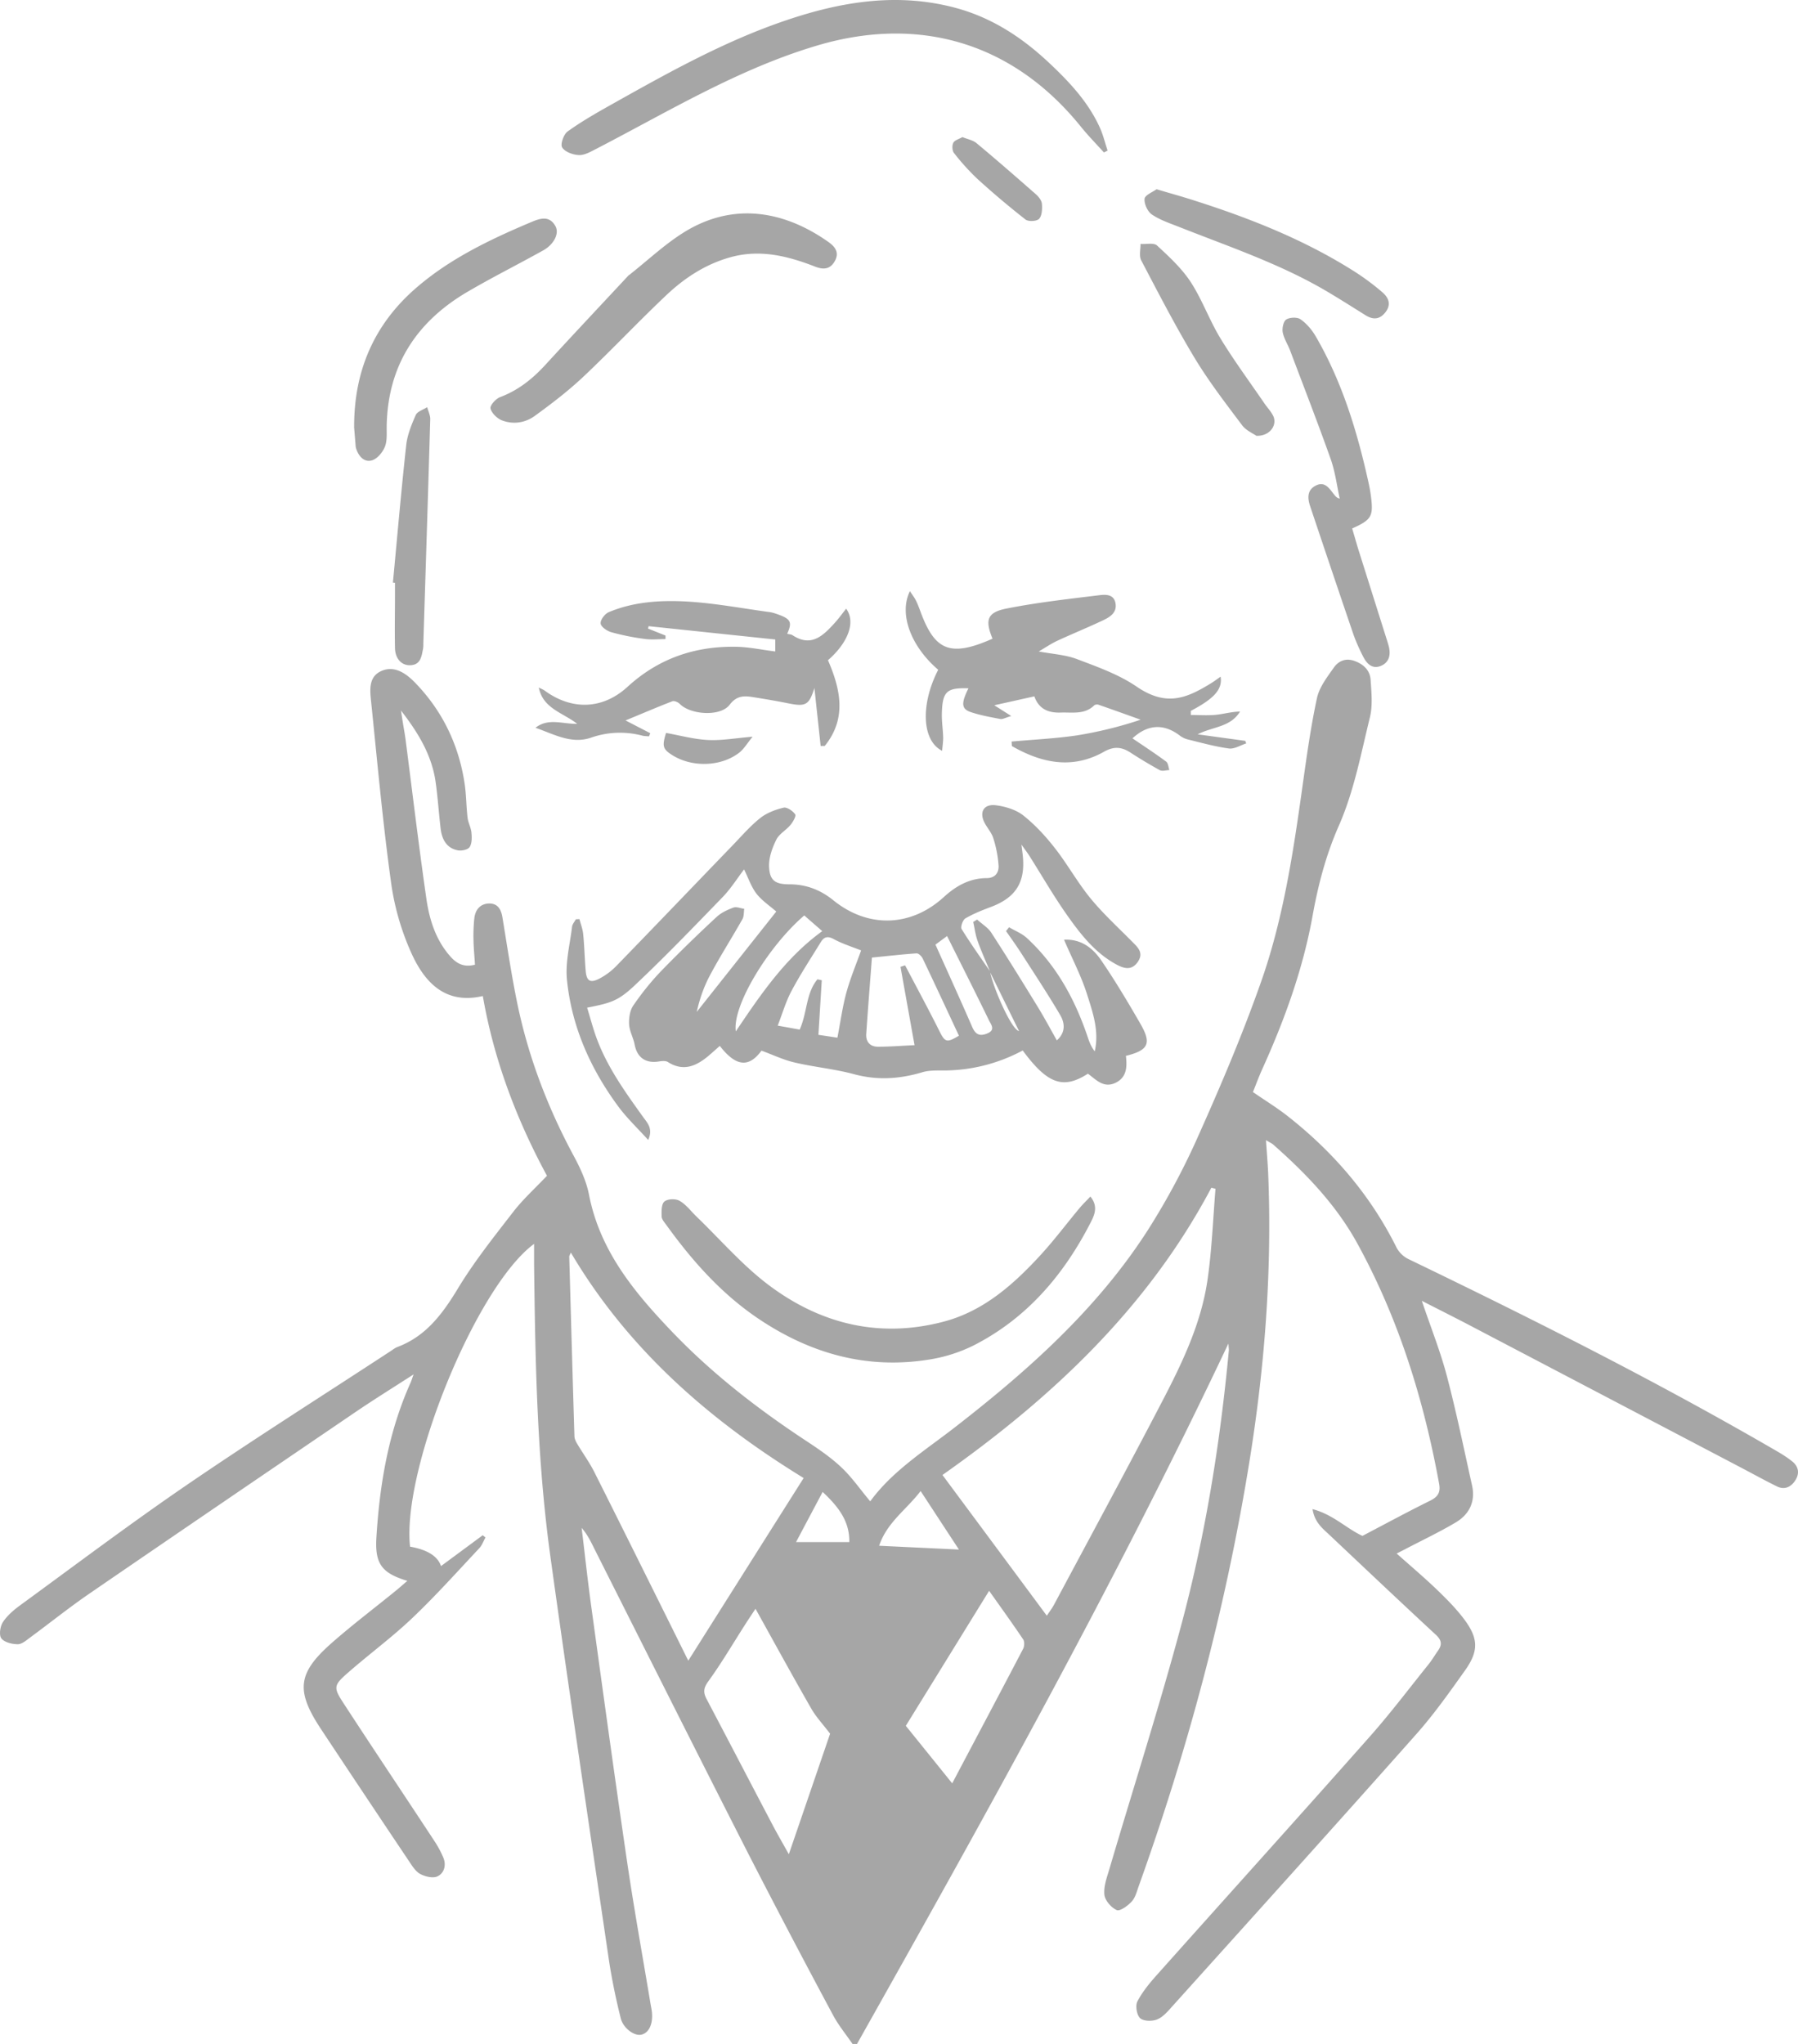
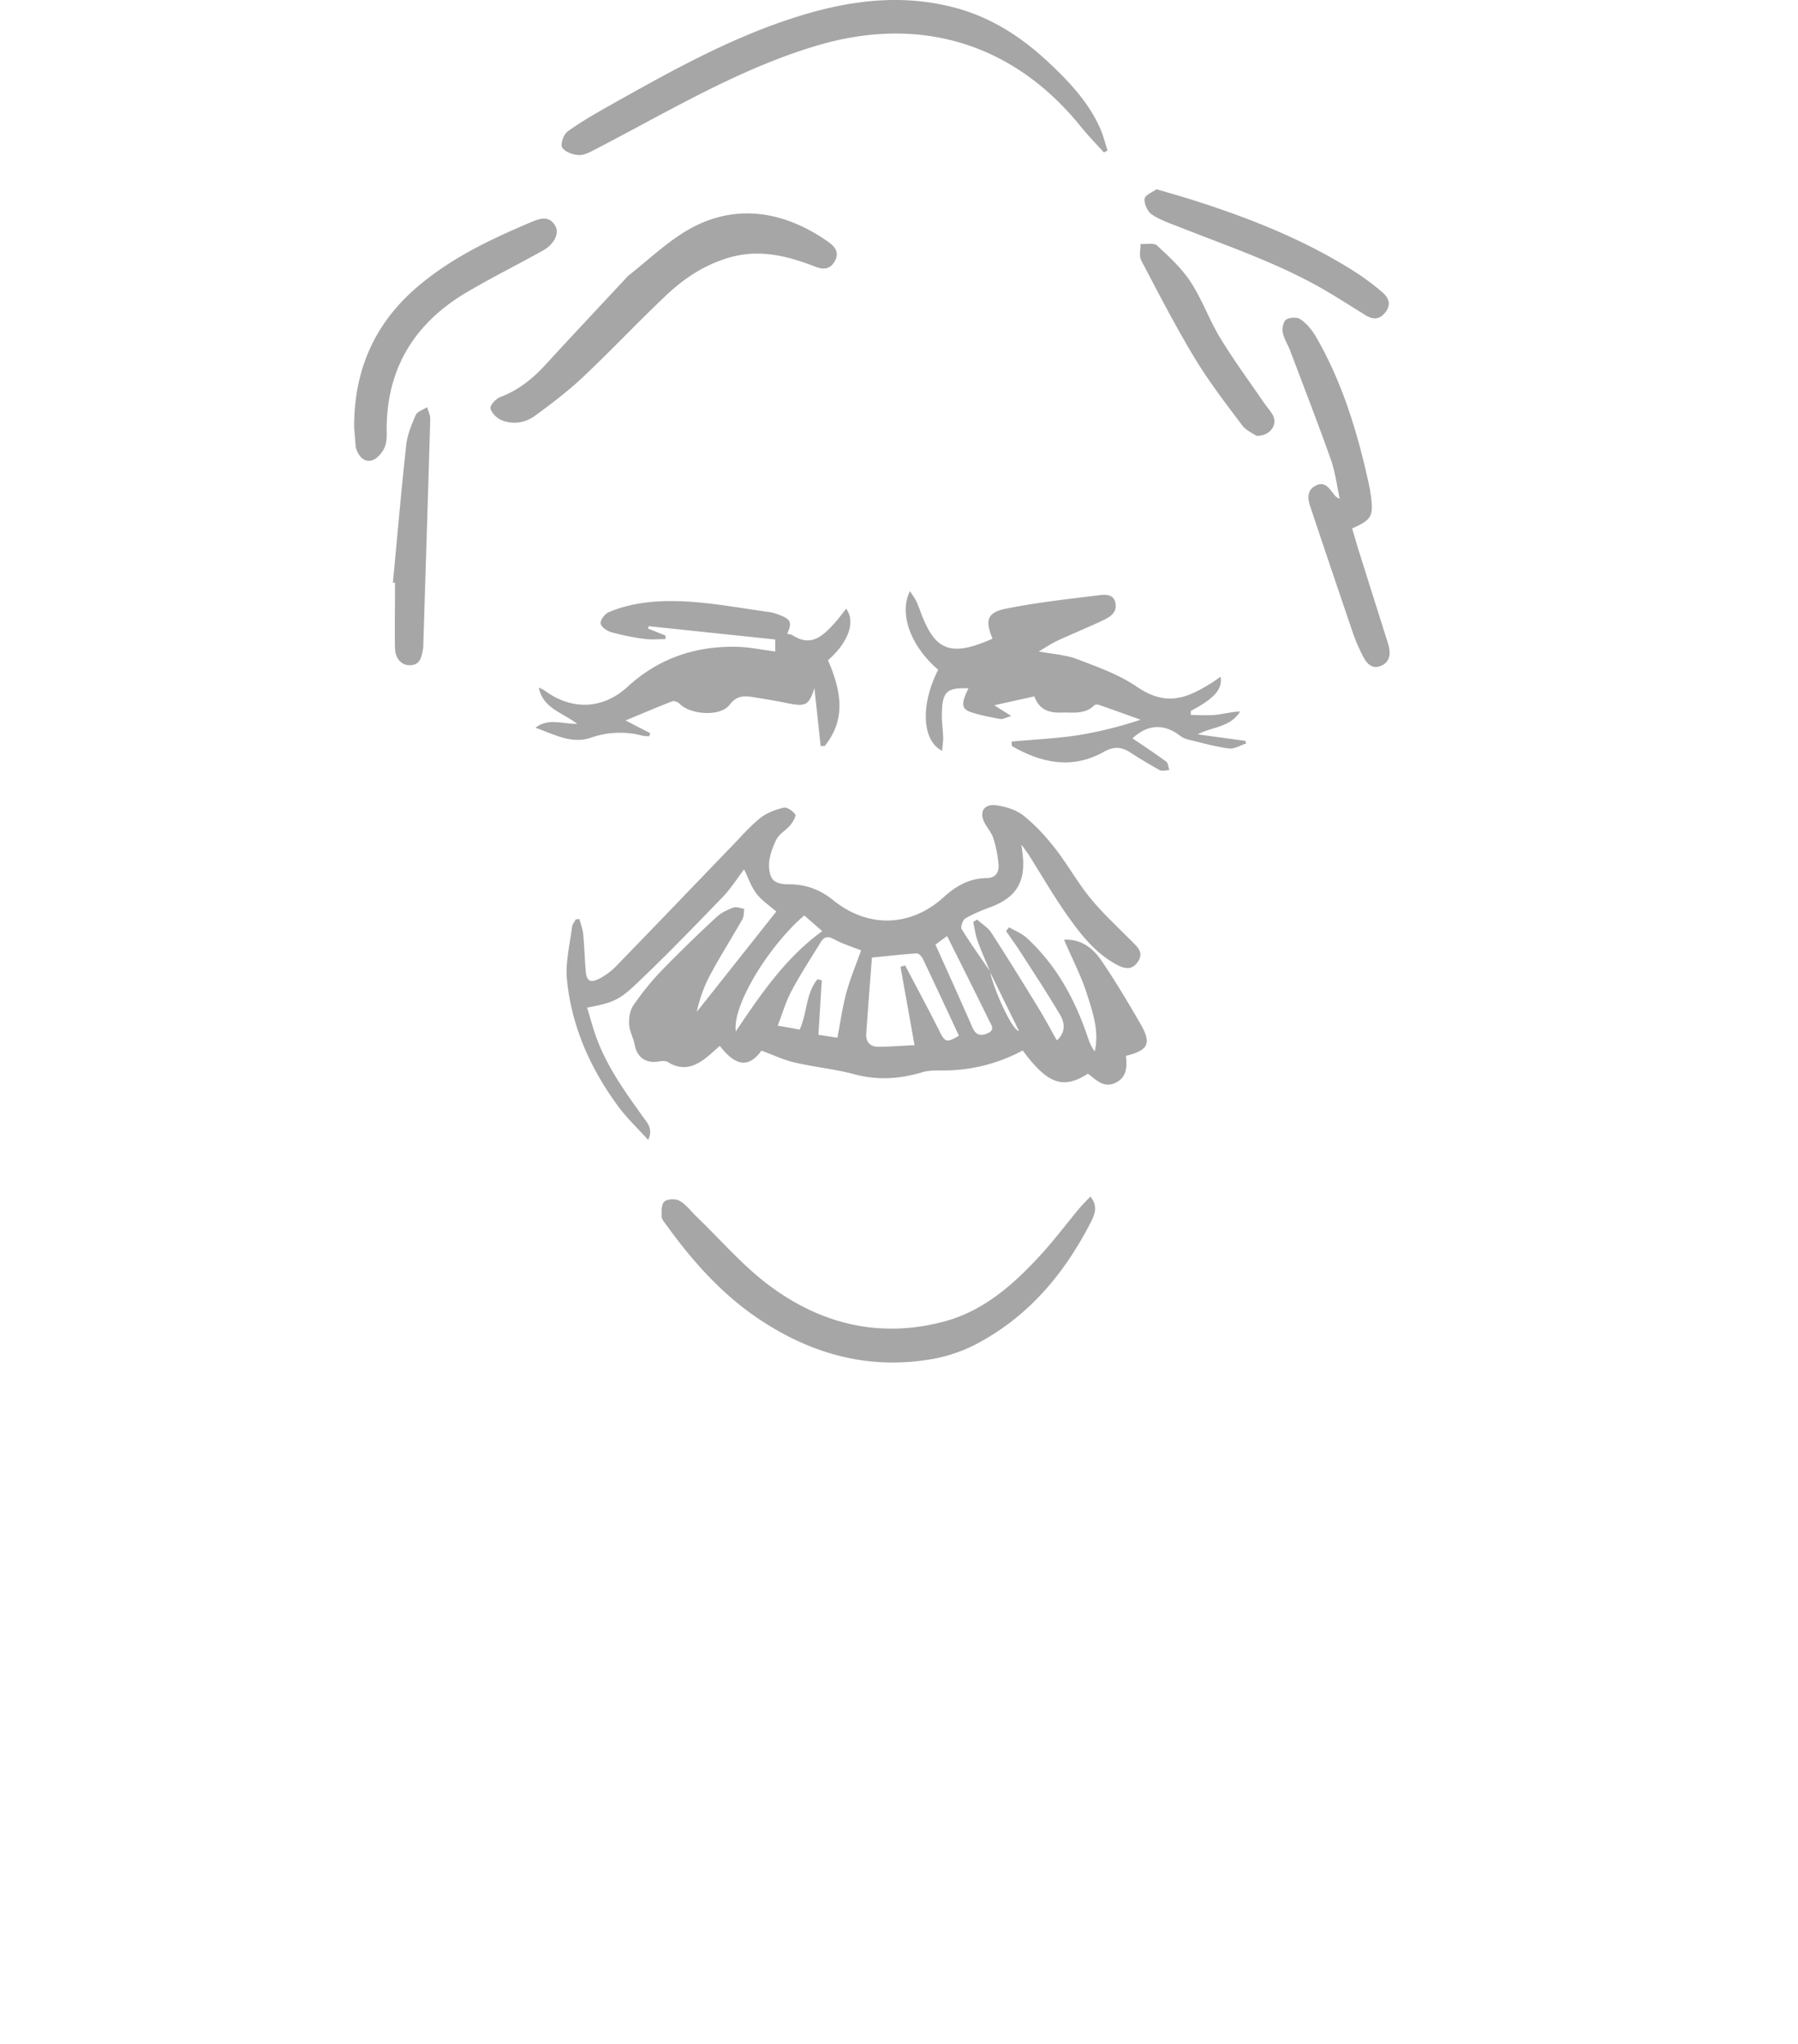
<svg xmlns="http://www.w3.org/2000/svg" width="66" height="75" fill="none">
-   <path d="M45.089 49.305C40.904 58.152 36.193 66.584 31.459 75h-.165c-.238-.348-.512-.678-.712-1.052a367.64 367.64 0 0 1-3.12-5.941c-1.885-3.699-3.746-7.409-5.614-11.116-.14-.28-.27-.569-.497-.825.115.949.218 1.898.347 2.844.433 3.141.862 6.285 1.324 9.424.259 1.756.576 3.501.867 5.251.015.083.033.166.041.248.045.442-.114.77-.394.828-.261.053-.664-.242-.752-.61a23.493 23.493 0 0 1-.415-2.013c-.732-4.965-1.473-9.928-2.162-14.897-.494-3.554-.558-7.137-.602-10.718v-.78c-2.132 1.567-4.861 8.295-4.553 11.11.638.113 1.016.351 1.136.713l1.532-1.132.1.082c-.074.133-.127.29-.227.395-.811.864-1.602 1.748-2.458 2.561-.738.702-1.562 1.309-2.332 1.98-.57.496-.58.558-.168 1.185 1.091 1.674 2.203 3.333 3.3 5.001a3.7 3.7 0 0 1 .338.625c.117.28.032.575-.22.69-.165.076-.448.006-.627-.089-.17-.091-.294-.294-.409-.465a985.448 985.448 0 0 1-3.232-4.848c-.938-1.418-.867-2.06.406-3.177.756-.663 1.559-1.27 2.338-1.904.138-.112.27-.23.423-.362-.935-.283-1.197-.622-1.135-1.598.12-1.947.441-3.857 1.247-5.658.033-.07.053-.144.118-.32-.78.503-1.473.933-2.15 1.393-3.267 2.222-6.534 4.444-9.793 6.68-.723.499-1.411 1.05-2.12 1.572-.144.106-.312.256-.467.256-.21 0-.492-.07-.603-.215-.091-.121-.044-.44.056-.593.155-.238.39-.441.623-.612 2.04-1.489 4.061-3.01 6.146-4.436 2.467-1.685 4.994-3.283 7.493-4.918.07-.047.138-.1.215-.13 1.056-.395 1.661-1.217 2.226-2.148.597-.987 1.326-1.901 2.035-2.817.356-.46.794-.855 1.235-1.32-1.1-2.031-1.944-4.227-2.355-6.596-1.36.318-2.112-.483-2.591-1.506a9.438 9.438 0 0 1-.78-2.679c-.302-2.186-.5-4.388-.726-6.586-.044-.43-.115-.937.368-1.153.49-.22.917.092 1.244.428 1 1.031 1.602 2.275 1.817 3.701.062.413.059.837.109 1.253.02.182.123.356.141.542.018.18.023.395-.065.533-.061.098-.297.148-.435.121-.415-.08-.582-.404-.63-.793-.07-.583-.105-1.17-.19-1.75-.147-.979-.653-1.798-1.265-2.585.026.177.053.354.082.53.03.18.062.357.086.537.253 1.954.485 3.91.767 5.862.112.76.347 1.5.88 2.098.229.256.49.404.9.298-.018-.301-.048-.602-.054-.905a6.04 6.04 0 0 1 .03-.796c.035-.31.209-.533.535-.545.323-.009.45.215.497.51.176 1.06.332 2.125.55 3.177.409 1.968 1.123 3.828 2.08 5.599.234.436.452.91.546 1.39.4 2.07 1.667 3.593 3.058 5.046 1.468 1.532 3.132 2.82 4.897 3.984.453.298.911.608 1.305.979.391.365.7.82 1.065 1.252.823-1.128 2.026-1.874 3.132-2.735 2.682-2.083 5.205-4.332 7.058-7.217a26.345 26.345 0 0 0 1.873-3.504c.826-1.847 1.62-3.719 2.29-5.625.818-2.328 1.18-4.769 1.521-7.209.15-1.064.297-2.133.524-3.182.085-.398.37-.767.614-1.114.174-.25.438-.372.773-.248.336.124.562.35.583.695.03.457.08.938-.027 1.374-.329 1.34-.588 2.723-1.14 3.975-.474 1.076-.756 2.158-.962 3.295-.35 1.95-1.02 3.802-1.835 5.605-.139.304-.253.619-.356.872.45.31.876.57 1.267.876 1.682 1.32 3.047 2.905 4.006 4.833a.992.992 0 0 0 .426.415c4.602 2.22 9.163 4.512 13.583 7.082.18.106.356.22.518.35.226.183.27.428.12.675-.153.25-.39.38-.679.242-.476-.233-.938-.492-1.409-.737-3.299-1.73-6.602-3.462-9.901-5.19-.55-.288-1.106-.565-1.732-.886.33.975.676 1.842.914 2.737.353 1.335.63 2.691.93 4.038.132.595-.103 1.064-.6 1.358-.612.363-1.256.666-1.885.996-.085.045-.17.086-.282.145.511.454 1.011.878 1.485 1.332.361.348.717.707 1.014 1.108.503.684.509 1.146.015 1.842-.574.807-1.15 1.624-1.809 2.363-2.958 3.333-5.946 6.643-8.928 9.955-.167.186-.344.4-.561.492-.183.077-.503.074-.63-.041-.126-.112-.185-.46-.103-.616.183-.353.447-.672.715-.972 2.605-2.92 5.228-5.824 7.822-8.753.759-.858 1.45-1.774 2.168-2.667.12-.153.22-.324.332-.483.153-.218.132-.38-.077-.575-1.311-1.214-2.61-2.443-3.91-3.669-.254-.239-.545-.46-.621-.946.758.198 1.244.713 1.832.982.835-.437 1.655-.882 2.49-1.294.283-.142.383-.304.324-.622-.565-3.089-1.485-6.053-3-8.812-.776-1.414-1.879-2.563-3.081-3.624-.06-.053-.136-.086-.274-.168.03.442.062.822.08 1.205.15 3.607-.13 7.182-.712 10.739-.862 5.272-2.238 10.406-4.04 15.43-.071.198-.124.422-.26.566-.14.153-.426.362-.546.31-.2-.086-.43-.351-.453-.56-.033-.301.088-.628.18-.935.884-3 1.843-5.982 2.652-9.003.879-3.283 1.417-6.64 1.735-10.025.006-.05-.006-.103-.015-.26h-.003zm-19.823 11.63c1.426-2.258 2.817-4.46 4.234-6.7-3.411-2.092-6.428-4.69-8.546-8.274-.035.088-.061.123-.058.156.061 2.192.123 4.388.19 6.58 0 .089.045.186.092.266.212.36.462.698.647 1.07 1.14 2.268 2.267 4.544 3.44 6.904v-.003zm9.33-6.811c1.283 1.73 2.553 3.439 3.83 5.163.079-.121.182-.254.261-.398 1.323-2.476 2.659-4.942 3.955-7.43.75-1.438 1.459-2.905 1.688-4.532.156-1.093.197-2.204.288-3.306l-.152-.039c-2.332 4.403-5.835 7.698-9.872 10.542h.002zm-6.866 4.912c-.177.268-.277.416-.37.563-.453.705-.877 1.432-1.368 2.107-.185.257-.174.419-.044.66.803 1.521 1.594 3.045 2.394 4.565.188.36.394.713.614 1.108.538-1.567 1.05-3.064 1.515-4.423-.265-.348-.518-.616-.694-.925-.68-1.185-1.335-2.382-2.044-3.658l-.003.003zm7.222 6.404c.888-1.683 1.753-3.31 2.606-4.942.047-.091.053-.262 0-.342-.397-.59-.812-1.164-1.25-1.783l-3.058 4.954c.532.66 1.1 1.362 1.702 2.11v.003zm-1.158-10.727c-.535.696-1.232 1.146-1.524 2.007l2.93.139c-.5-.76-.93-1.421-1.406-2.146zm-2.618 1.871c.012-.772-.405-1.3-.979-1.839-.33.622-.632 1.188-.976 1.84h1.955z" fill="#000" fill-opacity=".35" />
  <path d="M36.338 35.64c-.153-.37-.318-.736-.453-1.114-.08-.224-.109-.462-.161-.695l.144-.089c.173.16.394.29.517.478.585.902 1.15 1.815 1.712 2.732.24.392.456.796.697 1.223.332-.295.294-.643.117-.94-.453-.767-.944-1.512-1.426-2.26-.176-.275-.37-.543-.556-.811l.112-.139c.22.13.473.227.656.398 1.097 1.011 1.779 2.278 2.246 3.678.056.165.124.327.242.477.17-.733-.068-1.42-.28-2.086-.214-.68-.553-1.323-.847-2.01.627-.032 1.05.304 1.353.74.52.757.991 1.55 1.453 2.349.414.722.294.966-.535 1.173.047.4.038.798-.397.996-.427.194-.7-.124-.997-.342-.912.586-1.485.377-2.394-.852a6.154 6.154 0 0 1-2.997.734c-.23 0-.473 0-.688.065-.835.25-1.656.303-2.511.07-.712-.191-1.456-.259-2.173-.427-.41-.094-.794-.28-1.22-.436-.454.622-.927.604-1.53-.174a24.8 24.8 0 0 1-.418.368c-.45.375-.92.584-1.488.224-.088-.056-.238-.035-.352-.017-.474.068-.777-.153-.868-.622-.047-.25-.188-.49-.203-.74-.012-.23.026-.507.15-.69.306-.447.65-.878 1.026-1.27a54.01 54.01 0 0 1 2.038-1.986c.168-.156.397-.262.615-.342.112-.04.265.027.397.045-.02.13-.006.277-.068.383-.385.68-.806 1.34-1.176 2.03-.23.425-.391.884-.5 1.37l2.92-3.683c-.226-.2-.52-.392-.726-.654-.197-.257-.303-.584-.456-.893-.256.336-.494.719-.803 1.034-1.059 1.093-2.114 2.19-3.22 3.23-.617.58-.885.64-1.738.81.109.357.203.713.326 1.061.392 1.094 1.062 2.022 1.73 2.953.15.21.376.425.185.84-.394-.436-.788-.807-1.103-1.235-1.02-1.385-1.708-2.929-1.879-4.647-.062-.634.109-1.294.188-1.942.012-.095.091-.183.141-.274.044 0 .086-.003.13-.006.047.185.12.368.138.557.044.445.053.893.091 1.34.03.37.162.46.488.295a2.44 2.44 0 0 0 .633-.468c1.429-1.47 2.85-2.956 4.275-4.432.33-.342.645-.708 1.012-1 .238-.188.556-.309.856-.38.123-.03.338.118.426.245.044.062-.082.28-.176.392-.159.191-.415.327-.518.54-.147.297-.273.648-.265.972.018.521.221.663.744.663.612 0 1.139.2 1.615.586 1.276 1.032 2.847.985 4.058-.12.45-.41.947-.69 1.57-.693.31 0 .45-.2.439-.451a4.286 4.286 0 0 0-.194-1.014c-.06-.194-.21-.362-.31-.545-.22-.4-.05-.722.407-.663.344.044.729.16.997.368.432.342.817.758 1.158 1.194.465.592.833 1.261 1.309 1.845.467.569 1.014 1.07 1.532 1.594.215.215.438.413.209.748-.227.33-.52.236-.78.095-.796-.428-1.337-1.135-1.843-1.854-.48-.686-.9-1.414-1.347-2.122-.07-.112-.153-.218-.3-.427.026.218.041.312.05.407.1.975-.253 1.535-1.162 1.88-.323.12-.65.25-.947.424-.094.056-.185.316-.135.392.327.528.688 1.035 1.041 1.547.097.563.785 2.149 1.065 2.193-.36-.728-.715-1.456-1.074-2.184l.006-.009zm-3.288-.162c.06-.017.115-.038.174-.056.418.796.847 1.589 1.25 2.393.214.43.267.463.726.189-.441-.943-.88-1.89-1.33-2.832-.04-.083-.152-.195-.226-.189-.502.033-1.005.092-1.638.154-.067.895-.144 1.85-.208 2.802-.02.286.14.466.417.469.438.003.877-.036 1.356-.056-.182-1.017-.35-1.945-.515-2.874h-.006zm-1.443-.604c-.336-.135-.686-.242-.997-.412-.23-.127-.365-.083-.483.112-.364.592-.747 1.175-1.073 1.788-.206.386-.33.817-.506 1.273.32.056.559.1.806.145.282-.619.223-1.332.653-1.845l.159.035c-.042.658-.08 1.315-.124 2.002.256.038.491.073.697.106.115-.596.188-1.138.33-1.657.146-.533.364-1.049.54-1.547h-.003zm-2.085-1.282c-1.306 1.117-2.647 3.307-2.512 4.253.941-1.4 1.841-2.712 3.173-3.678-.256-.224-.462-.4-.662-.578v.003zm4.816 1.07c.468 1.043.918 2.03 1.35 3.024.12.274.274.35.553.235.315-.13.132-.333.062-.48-.497-1.023-1.012-2.04-1.538-3.094l-.427.315zm9.379-8.426c.303 0 .609.023.912-.006.294-.03.582-.115.89-.121-.358.586-1.002.548-1.555.837l1.747.239.035.094c-.212.068-.435.212-.635.186-.503-.068-1-.207-1.494-.328a.818.818 0 0 1-.303-.141c-.641-.49-1.232-.377-1.744.097.394.268.824.548 1.235.852.077.056.083.206.12.312-.12.003-.267.053-.358 0a17.34 17.34 0 0 1-1.076-.645c-.32-.206-.6-.233-.962-.03-1.167.66-2.297.419-3.385-.206l-.011-.165c.8-.074 1.605-.109 2.4-.227a14.716 14.716 0 0 0 2.337-.575c-.514-.185-1.03-.37-1.547-.55-.044-.015-.126-.007-.156.023-.355.348-.805.25-1.229.265-.438.015-.8-.115-.97-.595l-1.47.327.623.395c-.215.062-.315.124-.4.109-.368-.07-.741-.136-1.094-.256-.341-.118-.347-.328-.077-.87-.796-.026-.955.112-.976.914-.009.292.038.586.047.878.003.16-.023.321-.038.501-.75-.377-.794-1.71-.144-2.974-1.003-.857-1.453-2.05-1.038-2.885.088.136.17.24.226.357.074.15.13.31.188.466.515 1.355 1.077 1.606 2.618.922-.283-.69-.2-.967.523-1.108 1.118-.221 2.253-.348 3.385-.486.226-.027.544-.053.606.294.061.345-.206.507-.456.625-.553.262-1.12.492-1.676.749-.224.103-.433.247-.685.395.502.094.979.12 1.402.28.753.285 1.535.562 2.191 1.01 1.106.755 1.85.416 2.735-.126.115-.071.22-.15.347-.24.076.464-.235.805-1.094 1.256v.142l.006.009zm-13.592 1.146l-.23-2.136c-.196.622-.314.69-.943.566-.42-.086-.841-.157-1.262-.224-.344-.056-.632-.089-.908.274-.338.445-1.441.368-1.832-.036-.062-.061-.2-.12-.268-.094-.55.212-1.094.445-1.72.704l.908.469c-.014.038-.032.077-.047.115-.085-.009-.176-.006-.259-.03a3.213 3.213 0 0 0-1.876.08c-.72.245-1.367-.136-2.032-.365.474-.372.994-.133 1.532-.145-.535-.415-1.255-.56-1.411-1.332.076.041.162.07.232.124.988.716 2.114.684 3.026-.15 1.147-1.05 2.494-1.503 4.02-1.468.459.012.912.11 1.403.171v-.44c-1.55-.161-3.1-.326-4.65-.488-.005.03-.014.059-.02.088l.641.256v.13c-.253 0-.512.03-.762-.006a8.738 8.738 0 0 1-1.229-.247c-.156-.044-.382-.2-.39-.322-.013-.135.158-.356.302-.415.909-.38 1.882-.44 2.838-.39 1.026.057 2.044.251 3.067.39.123.018.244.062.362.106.411.156.464.28.279.69.068.017.141.017.194.05.688.454 1.123.02 1.544-.442.15-.165.28-.345.426-.53.365.497.062 1.255-.667 1.891.462 1.067.697 2.137-.118 3.145h-.144l-.006.011zM40.524 5.596c-.285-.316-.583-.62-.85-.95-2.465-3.052-5.888-4.096-9.666-2.979-2.144.634-4.109 1.657-6.064 2.703-.688.368-1.376.74-2.07 1.099-.197.1-.418.23-.624.221-.218-.009-.512-.115-.614-.28-.074-.115.055-.483.2-.586.508-.366 1.055-.678 1.602-.985C24.52 2.672 26.6 1.505 28.872.74 30.913.05 32.984-.284 35.117.3c1.311.36 2.408 1.082 3.387 2.001.736.69 1.427 1.423 1.856 2.355.13.277.2.58.297.869-.044.024-.091.047-.135.07h.003zm-.499 38.31c.288.351.16.66.018.937-.991 1.937-2.353 3.537-4.317 4.533a5.66 5.66 0 0 1-1.667.519c-2.244.35-4.288-.224-6.161-1.468-1.383-.917-2.468-2.134-3.43-3.466-.073-.1-.176-.215-.181-.324-.006-.188-.01-.454.102-.548.118-.1.412-.11.556-.026.235.132.409.37.609.565.882.849 1.694 1.798 2.667 2.529 1.915 1.438 4.09 1.963 6.446 1.332 1.45-.39 2.547-1.365 3.538-2.446.5-.545.944-1.14 1.42-1.71.12-.144.256-.273.403-.43l-.003.003zM23.093 10.09l-.015.015c.7-.548 1.356-1.179 2.114-1.633 1.756-1.046 3.59-.742 5.217.407.238.168.418.386.23.71-.18.313-.439.304-.724.192-1.003-.39-2.02-.643-3.102-.342-.912.253-1.682.757-2.356 1.394-1.035.978-2.011 2.018-3.047 2.994-.555.522-1.167.99-1.785 1.438-.35.253-.788.318-1.2.16-.176-.069-.376-.263-.42-.437-.026-.109.194-.356.35-.415.662-.248 1.185-.664 1.656-1.176 1.02-1.111 2.052-2.208 3.082-3.313v.006zm26.542 9.303c.073.244.144.498.22.748l1.059 3.357c.026.08.05.16.07.242.07.31 0 .577-.306.698-.305.121-.505-.082-.635-.336a6.755 6.755 0 0 1-.356-.804 895.615 895.615 0 0 1-1.596-4.727c-.1-.3-.112-.602.223-.76.32-.154.48.111.644.318.05.061.088.132.22.168-.105-.484-.167-.982-.329-1.444-.476-1.341-.994-2.67-1.496-4.002-.086-.221-.224-.43-.268-.658-.027-.15.026-.403.13-.468.129-.083.402-.094.523-.009.22.153.414.38.553.616.973 1.67 1.529 3.498 1.943 5.372.033.15.062.3.083.454.106.79.04.908-.685 1.235h.003zM13 15.662c-.006-2.06.738-3.766 2.273-5.095 1.238-1.073 2.703-1.774 4.197-2.405.314-.132.685-.289.92.139.147.268-.056.669-.456.89-.914.51-1.852.978-2.755 1.506-1.891 1.102-2.953 2.723-2.985 4.957-.003.25.023.524-.068.745-.082.2-.276.433-.467.492-.283.086-.488-.138-.583-.421a.441.441 0 0 1-.023-.124l-.056-.687.003.003zm29.459-8.717c.514.154.944.271 1.364.407 2.065.657 4.07 1.45 5.905 2.617a8.95 8.95 0 0 1 1.006.748c.227.192.35.442.127.734-.21.274-.453.292-.733.118-.473-.295-.944-.595-1.423-.878-1.703-1.005-3.573-1.633-5.4-2.355-.35-.138-.717-.259-1.023-.465-.155-.106-.288-.39-.267-.578.014-.135.294-.242.44-.35l.004.002zm3.661 9.047c-.12-.085-.381-.194-.528-.392-.6-.798-1.215-1.597-1.733-2.452-.705-1.167-1.332-2.384-1.967-3.592-.085-.162-.024-.4-.026-.604.205.015.485-.053.605.056.444.41.903.834 1.233 1.335.423.648.688 1.403 1.093 2.069.498.819 1.07 1.591 1.612 2.384.103.15.23.283.315.442.182.333-.089.766-.6.754h-.003zm-31.697 5.385c.159-1.68.303-3.363.488-5.04.041-.38.194-.754.35-1.108.059-.132.276-.194.42-.289.039.15.118.301.112.451-.08 2.738-.167 5.473-.253 8.208 0 .07 0 .141-.011.209-.056.274-.083.583-.46.601-.326.018-.564-.239-.57-.636-.014-.658 0-1.315 0-1.97v-.418c-.023 0-.05-.005-.073-.008h-.003z" fill="#000" fill-opacity=".35" />
-   <path d="M35.326 5.03c.194.079.389.114.52.223.736.613 1.46 1.244 2.18 1.877.1.089.209.224.22.348.015.186.006.43-.102.551-.083.092-.395.11-.503.024a31.168 31.168 0 0 1-1.756-1.482 8.376 8.376 0 0 1-.867-.958c-.068-.083-.074-.277-.024-.374.053-.098.215-.139.332-.207V5.03zM24.448 26.894c.506.09 1.018.232 1.535.259.503.026 1.012-.068 1.644-.12-.2.24-.32.456-.503.594-.673.513-1.729.534-2.444.083-.35-.221-.382-.324-.232-.814v-.002z" fill="#000" fill-opacity=".35" />
</svg>